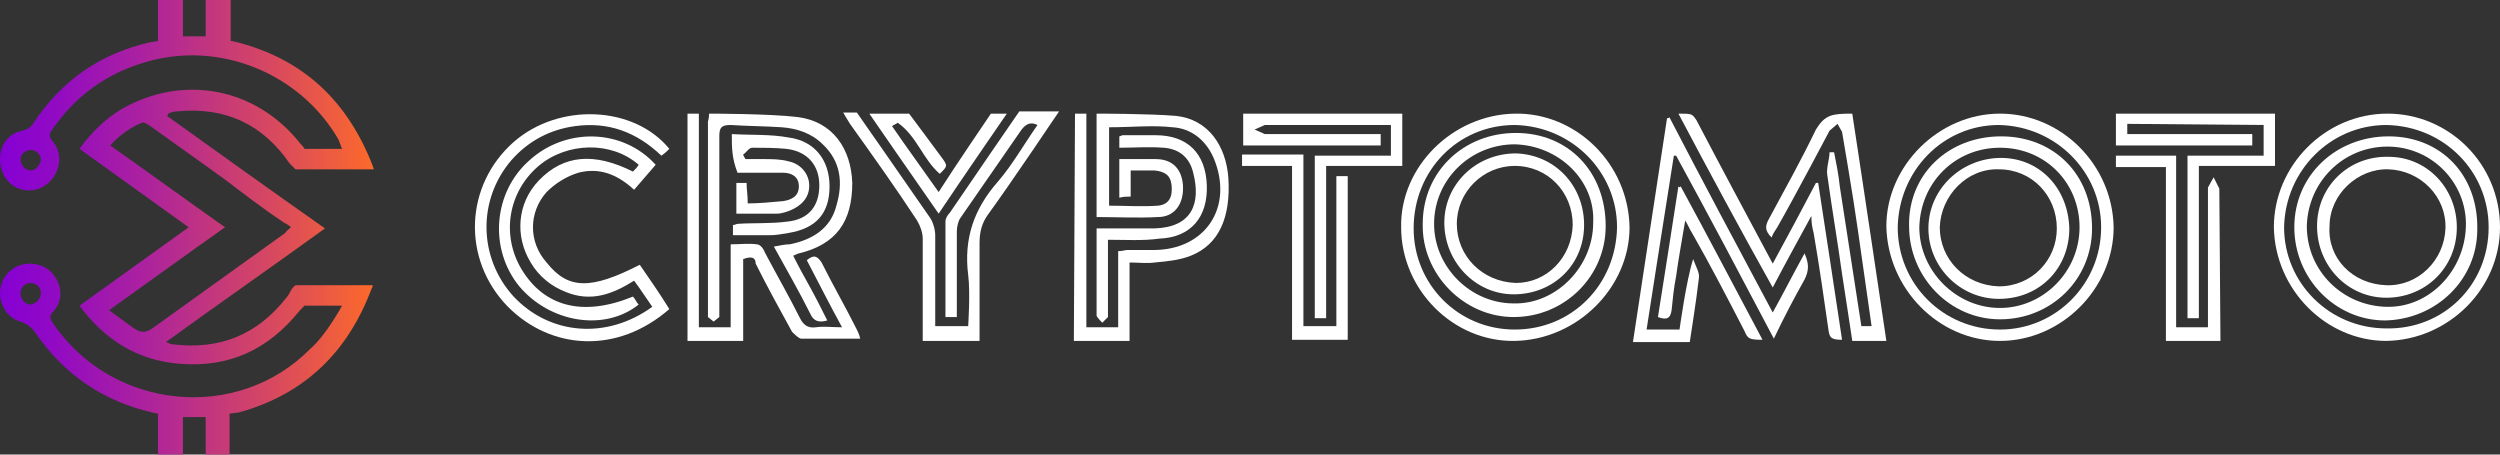
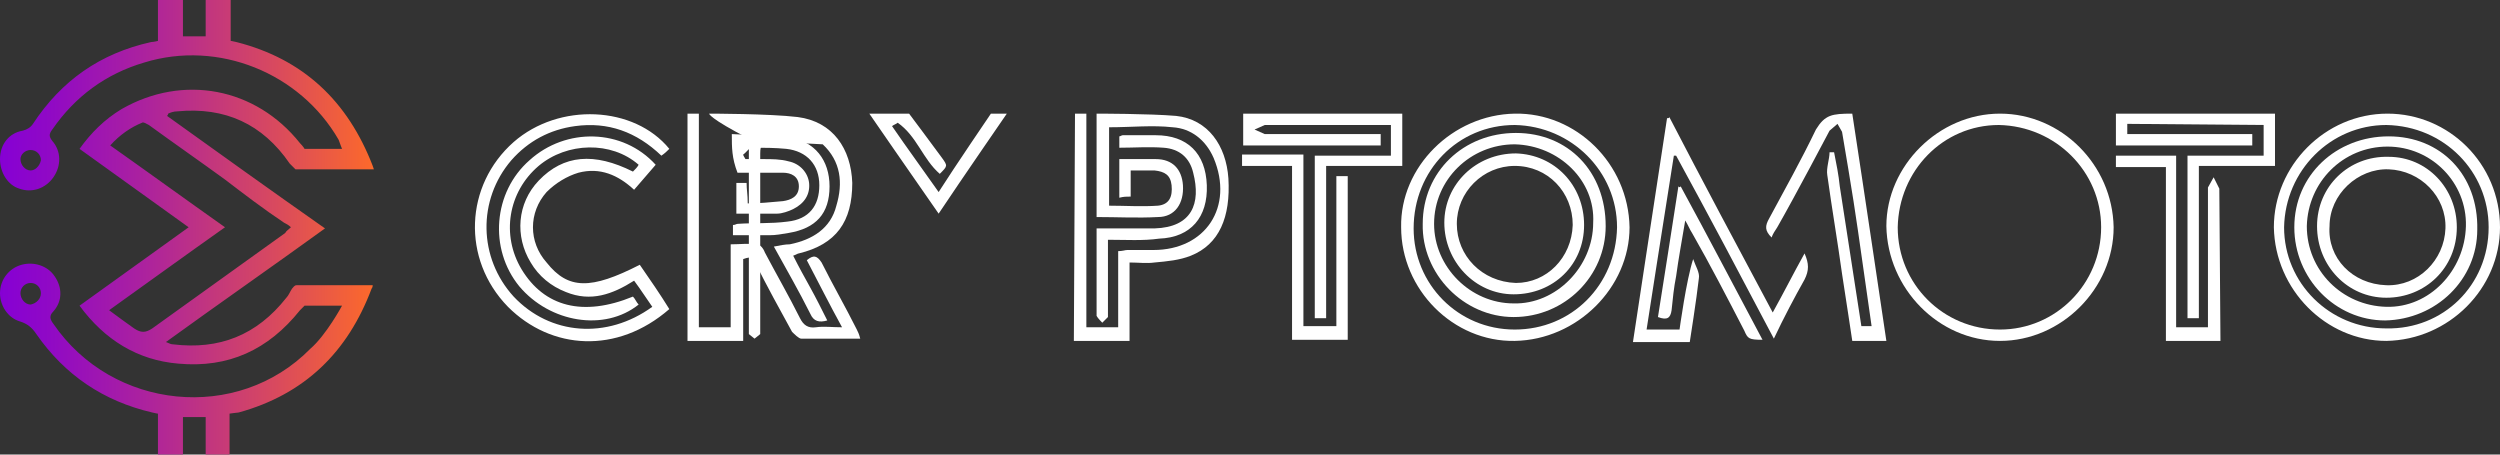
<svg xmlns="http://www.w3.org/2000/svg" version="1.1" id="logo" x="0px" y="0px" viewBox="0 0 220 40" style="enable-background:new 0 0 220 40;" xml:space="preserve">
  <rect x="0" y="0" width="220" height="40" fill="#333333" stroke="none" />
  <style type="text/css">
	.st0{fill:#FFFFFF;}
	.st1{fill:url(#sign_00000028292193744059539930000003764612122328708230_);}
</style>
  <g id="logo_00000107553754399359322680000007038860083786954399_">
    <g id="title">
      <g>
        <path class="st0" d="M220,20c0,5.4-4.5,9.9-10,10c-5.3,0-9.8-4.5-9.9-10c0-5.4,4.5-10,10-10C215.5,10,220,14.4,220,20z M219,20     c0-4.9-3.9-8.9-9-9c-4.9,0-8.9,4-9,9c0,4.9,4,8.9,9,8.9C215,29,219,25.1,219,20z" />
        <path class="st0" d="M210.2,12c4.6,0,7.9,3.4,7.8,8.2c0,4.4-3.6,7.9-8.1,8c-4.4,0-8-3.7-8-8.2C201.9,15.4,205.6,12,210.2,12z      M203,19.9c0,3.9,3.1,7,7,7.1c3.8,0.1,6.9-3.2,7-7.1c0.1-3.8-3-7-6.9-7C206.2,12.9,203.1,16,203,19.9z" />
        <path class="st0" d="M210,26.2c-3.4,0-6.1-2.8-6.1-6.3s2.8-6.2,6.3-6.1c3.4,0,6,2.8,6,6.2C216.2,23.6,213.4,26.2,210,26.2z      M210,25.1c2.8,0.1,5.1-2.2,5.2-5c0.1-2.8-2.2-5.1-5-5.2c-2.7-0.1-5.2,2.2-5.2,5C204.8,22.7,207,25,210,25.1z" />
      </g>
      <g>
        <path class="st0" d="M187.2,11.8c0,0,7.4,0,11,0c0,0.4,0,0.6,0,1c-4,0-12,0-12,0V10h14c0,0,0,3,0,4.6c-2.2,0-4.4,0-6.7,0     c0,4.5,0,8.9,0,13.4c-0.4,0-0.7,0-1,0c0-4.8,0-9.5,0-14.3c2.2,0,4.4,0,6.7,0c0-0.9,0-2.7,0-2.7l-12-0.1L187.2,11.8z" />
        <path class="st0" d="M195.4,30h-4.8c0,0,0-10.2,0-15.3c-1.5,0-2.9,0-4.4,0c0-0.4,0-0.7,0-1c1.8,0,3.5,0,5.3,0c0,5,0,15.1,0,15.1     h2.8l0-12.3l0.5-0.9l0.5,1L195.4,30z" />
      </g>
      <g>
        <path class="st0" d="M176,30c-5.4,0-9.9-4.6-10-10.1c0-5.3,4.6-9.9,10-9.9c5.4,0,9.9,4.5,10,10C186,25.4,181.4,30,176,30z      M176,29c4.9,0,8.9-4,8.9-9c0-4.9-4-8.9-9-9c-4.9,0-8.8,4-8.9,9C167,25,171,29,176,29z" />
-         <path class="st0" d="M176.1,12c4.6,0,8,3.3,8,8.1c0,4.5-3.6,8-8.1,8c-4.4,0-8-3.7-8-8.2C167.9,15.4,171.4,12,176.1,12z M176,13     c-3.9,0-7,3-7.1,7c0,3.8,3.2,7.1,7.1,7.1c3.8,0,7-3.2,7-7.1C183,16.1,180,13,176,13z" />
-         <path class="st0" d="M182.1,20.1c0,3.5-2.6,6.2-6.2,6.2c-3.4,0-6.2-2.8-6.2-6.2c0-3.4,2.8-6.1,6.2-6.2     C179.4,13.8,182,16.5,182.1,20.1z M181,20.1c0-2.9-2.2-5.2-5.1-5.2c-2.8-0.1-5.1,2.3-5.2,5.1c0,2.8,2.2,5.1,5.2,5.2     C178.8,25.2,181,22.9,181,20.1z" />
      </g>
      <g>
        <path class="st0" d="M156,27.5c1-1.8,1.8-3.4,2.8-5.2c0.4,0.9,0.4,1.5,0,2.3c-0.9,1.6-1.8,3.3-2.7,5.2     c-2.9-5.5-5.7-10.8-8.6-16.1c-0.1,0-0.2,0-0.2,0c-0.8,5-2.4,15.3-2.4,15.3l2.9,0c0,0,0.6-4.4,1.2-6.2c0.2,0.6,0.6,1.2,0.5,1.7     c-0.2,1.8-0.8,5.6-0.8,5.6h-5c0,0,2-13.2,3-19.7c0.1,0,0.2,0,0.2-0.1C149.8,15.9,152.9,21.7,156,27.5z" />
        <path class="st0" d="M163,10c1,6.5,3,20,3,20h-3c0,0-0.6-4-0.9-5.9c-0.4-2.9-0.9-5.8-1.3-8.7c-0.1-0.6,0.2-1.4,0.2-2     c0.2,0,0.3,0,0.4,0c0.2,1,0.4,2,0.5,3c0.6,3.9,1.9,12.3,1.9,12.3h0.9c0,0-0.8-5.6-1.2-8.4c-0.4-2.9-1.4-8.7-1.4-8.7l-0.4-0.7     l-0.7,0.6c0,0-3,5.7-4.6,8.5c-0.2,0.3-0.4,0.6-0.5,0.9c-0.6-0.6-0.6-1-0.2-1.7c1.4-2.6,2.8-5.1,4.1-7.8     C160.6,10.1,161.2,10,163,10z" />
-         <path class="st0" d="M147.7,10c1.2,0,1.2,0,1.6,0.6c2.2,4.2,4.4,8.3,6.7,12.6c1.3-2.4,2.6-4.8,3.8-7.1c0.1,0,0.1,0,0.2,0     c0.7,4.5,1.4,9.2,2.1,13.8c-1,0-1.1-0.2-1.2-0.9c-0.4-2.8-0.8-5.6-1.3-8.5c-0.1-0.4-0.2-0.8-0.2-1.5c-1.2,2.2-2.3,4.2-3.4,6.3     C153.2,20.3,150.4,15.1,147.7,10z" />
        <path class="st0" d="M147.9,16.4c2.4,4.4,4.8,9,7.2,13.5c-1.2,0-1.3-0.1-1.6-0.8c-1.5-2.9-3-5.8-4.6-8.6     c-0.2-0.3-0.3-0.6-0.6-1.1c-0.3,1.8-0.6,3.4-0.8,4.9c-0.2,1-0.3,2-0.4,3c-0.1,0.7-0.4,0.9-1.2,0.6c0.6-3.8,1.2-7.6,1.8-11.5     C147.8,16.5,147.8,16.5,147.9,16.4z" />
      </g>
      <g>
        <path class="st0" d="M133.3,30c-5.4,0.1-10-4.5-10-10c-0.1-5.3,4.5-9.9,10-10c5.4-0.1,10,4.4,10.1,10     C143.4,25.3,138.8,29.9,133.3,30z M133.3,29c5,0,8.9-3.9,9-9c0-4.9-4-8.9-9-9c-5,0-8.9,4-8.9,9.1C124.4,25,128.3,29,133.3,29z" />
        <path class="st0" d="M133.4,11.7c4.6,0,7.9,3.4,7.9,8.2c0,4.4-3.6,8-8.1,8c-4.4,0-8.1-3.8-8-8.2     C125.2,15.1,128.8,11.7,133.4,11.7z M133.3,12.7c-3.9,0-7.1,3.1-7.1,7c0,3.8,3.2,7,7,7c3.7,0.1,7-3.2,7-7.1     C140.4,15.9,137.2,12.8,133.3,12.7z" />
        <path class="st0" d="M139.4,19.8c0,3.5-2.7,6.1-6.2,6.1c-3.4,0-6.1-2.9-6.1-6.3c0-3.4,2.8-6.1,6.3-6.1     C136.8,13.6,139.4,16.3,139.4,19.8z M138.4,19.8c0-2.9-2.2-5.2-5.1-5.2c-2.8,0-5.1,2.3-5.1,5.1c0,2.8,2.2,5.1,5.2,5.2     C136.1,24.9,138.3,22.7,138.4,19.8z" />
      </g>
      <g>
        <path class="st0" d="M109.4,10h14c0,0,0,3,0,4.6c-2.2,0-4.4,0-6.7,0c0,4.5,0,13.4,0,13.4h-1c0,0,0-9.5,0-14.3c2.2,0,6.7,0,6.7,0     V11l-11.1,0l-0.9,0.4l0.9,0.4h10.2v1h-12.1L109.4,10z" />
        <path class="st0" d="M113.7,14.6c-1.6,0-3,0-4.4,0c0-0.4,0-0.6,0-1c1.8,0,3.5,0,5.4,0c0,5,0,15.1,0,15.1h2.9c0,0,0-8.8,0-13.2     c0.4,0,0.7,0,1,0c0,4.8,0,14.4,0,14.4h-4.9C113.7,30,113.7,19.8,113.7,14.6z" />
      </g>
      <g>
        <path class="st0" d="M94.6,10h1v18.8h2.8c0,0,0-4.4,0-6.7c0.4,0,0.6-0.1,0.8-0.1c0.8,0,1.5,0,2.3,0c4.6,0,7.1-3.8,5.3-8.1     c-0.7-1.6-2-2.6-3.6-2.7c-1.8-0.2-3.6,0-5.6,0c0,2.2,0,4.5,0,6.9c1.4,0,2.9,0.1,4.3,0c1-0.1,1.3-0.8,1.2-1.8     c-0.1-0.9-0.6-1.2-1.5-1.3c-0.6,0-1.3,0-2.1,0c0,0.4,0,0.8,0,1.1c0,0.4,0,0.7,0,1.2c-0.4,0-0.6,0-1,0.1c0-1.2,0-2.2,0-3.4     c1.1,0,2.2,0,3.2,0c1.5,0,2.3,0.9,2.4,2.3c0.1,1.6-0.7,2.8-2.2,2.8c-1.8,0.1-3.6,0-5.4,0c0-3,0-9.1,0-9.1s4.7,0,7,0.2     c2.8,0.3,4.4,2.6,4.6,5.5c0.2,3.4-0.8,5.8-3.3,6.8c-1,0.4-2.1,0.5-3.2,0.6c-0.7,0.1-1.4,0-2.2,0c0,2.3,0,6.9,0,6.9h-4.9L94.6,10z     " />
        <path class="st0" d="M97.5,21.1c0,2.4,0,4.5,0,6.8C97.4,28,97,28.4,97,28.4s-0.4-0.4-0.5-0.6c0-2.5,0-5,0-7.7c0.9,0,1.7,0,2.6,0     c0.8,0,1.6,0,2.5,0c3.3-0.1,4.1-2.2,3.4-4.9c-0.3-1.3-1.2-2.1-2.6-2.2c-1.3-0.1-2.6,0-3.9,0c0-0.4,0-0.7,0-1     c0.1,0,0.2-0.1,0.3-0.1c1,0,1.9,0,2.9,0c2.8,0,4.4,1.6,4.5,4.4c0.1,2.8-1.4,4.6-4.2,4.7C100.6,21.2,99.1,21.1,97.5,21.1z" />
      </g>
      <g>
-         <path class="st0" d="M86.2,30h-5c0,0,0-6.4,0-9c0-0.5-0.2-1.1-0.5-1.6c-1.9-2.9-3.9-5.7-5.9-8.5c-0.2-0.3-0.6-1-0.6-1h1.2     c0,0,4.4,6.3,6.4,9.2c0.3,0.4,0.5,1.1,0.5,1.6c0,2.6,0,8,0,8h2.9c0,0,0.2-3,0-4.5c-0.4-3.2,0.5-5.8,2.6-8.2     c1.3-1.5,2.3-3.3,3.5-5c-0.6-0.3-1-0.1-1.4,0.4c-1.8,2.6-3.6,5.2-5.4,7.8c-0.2,0.3-0.3,0.8-0.3,1.2c0,2.1,0,7.5,0,7.5h-1     c0,0,0-5.6,0-8.4c0-0.3,0.2-0.6,0.4-0.8c1.9-2.8,6.1-8.9,6.1-8.9h3.5c0,0-4.3,6.4-6.2,9c-0.6,0.8-0.8,1.6-0.8,2.6     C86.2,24.3,86.2,30,86.2,30z" />
        <path class="st0" d="M82.6,16.9c1.4-2.2,4.6-6.9,4.6-6.9h1.4c0,0-4,5.8-6,8.8c-2.1-3-6.1-8.8-6.1-8.8H80c0,0,2.1,2.8,2.9,3.9     c0.5,0.7,0.5,0.7-0.2,1.4c-1.5-1.3-2-3.3-3.7-4.5c-0.1,0.1-0.4,0.2-0.5,0.3C79.8,13,81.2,14.9,82.6,16.9z" />
      </g>
      <g>
        <path class="st0" d="M65.4,22.8c0,2.3,0,7.2,0,7.2h-4.9V10h1c0,0,0,12.5,0,18.8c1,0,1.9,0,2.8,0c0-2.4,0-4.8,0-7.3     c0.8,0,1.6-0.1,2.3,0c0.3,0,0.6,0.4,0.7,0.7c1,1.9,2.1,3.8,3.1,5.8c0.3,0.6,0.7,0.9,1.4,0.8s1.4,0,2.3,0c-1.1-2-2.1-4-3.1-5.9     c0.6-0.5,0.9-0.4,1.3,0.2c1,2,2.1,3.9,3.1,5.9c0.1,0.2,0.2,0.4,0.3,0.8c-1.8,0-3.5,0-5.2,0c-0.2,0-0.6-0.4-0.8-0.6     c-1.1-2-2.2-4-3.2-6C66.5,22.7,66.2,22.5,65.4,22.8z" />
-         <path class="st0" d="M62.4,10c0,0,5.3,0,7.8,0.3c3.1,0.4,4.7,2.8,4.8,5.8c0,3.4-1.4,5.4-4.7,6.2c-0.1,0-0.2,0.1-0.5,0.2     c0.5,1,1,1.9,1.5,2.8c0.5,0.9,1,1.9,1.5,2.9c-0.7,0.2-1.2,0.1-1.5-0.6c-1-2-2.1-3.9-3.2-5.9c0.5-0.1,1-0.2,1.4-0.2     c2-0.4,3.6-1.4,4.1-3.4c0.6-2,0.4-3.9-1.2-5.4c-1-1-2.3-1.4-3.6-1.5c-1.5-0.1-3-0.1-4.5-0.2c-0.8,0-1,0.2-1,1c0,5,0,15.9,0,15.9     l-0.5,0.4l-0.5-0.4c0,0,0-11.6,0-17.2C62.4,10.4,62.4,10,62.4,10z" />
+         <path class="st0" d="M62.4,10c0,0,5.3,0,7.8,0.3c3.1,0.4,4.7,2.8,4.8,5.8c0,3.4-1.4,5.4-4.7,6.2c-0.1,0-0.2,0.1-0.5,0.2     c0.5,1,1,1.9,1.5,2.8c0.5,0.9,1,1.9,1.5,2.9c-0.7,0.2-1.2,0.1-1.5-0.6c-1-2-2.1-3.9-3.2-5.9c0.5-0.1,1-0.2,1.4-0.2     c2-0.4,3.6-1.4,4.1-3.4c0.6-2,0.4-3.9-1.2-5.4c-1.5-0.1-3-0.1-4.5-0.2c-0.8,0-1,0.2-1,1c0,5,0,15.9,0,15.9     l-0.5,0.4l-0.5-0.4c0,0,0-11.6,0-17.2C62.4,10.4,62.4,10,62.4,10z" />
        <path class="st0" d="M64.4,11.8c1.7,0.1,3.4,0,5,0.3c2.3,0.3,3.6,2,3.6,4.3c0,2.4-1.2,3.7-3.6,4.1c-0.6,0.1-1.1,0.2-1.7,0.2     c-1,0-2.1,0-3.2,0c0-0.3,0-0.6,0-0.9c0.2,0,0.3-0.1,0.4-0.1c1.4-0.1,2.9,0,4.4-0.2c1.9-0.2,2.8-1.4,2.8-3.2c0-1.8-1.1-3-2.9-3.2     c-1-0.1-2-0.1-3-0.1c-0.3,0-0.5,0.4-0.8,0.6c0,0.1,0.1,0.2,0.2,0.4c0.5,0,1,0,1.6,0c0.7,0,1.5,0,2.2,0.2c1,0.2,1.7,1,1.8,1.9     c0.1,1-0.4,1.8-1.4,2.3c-0.4,0.2-1,0.4-1.4,0.4c-1.2,0-2.4,0-3.6,0c0-0.9,0-1.8,0-2.7c0.3,0,0.6,0,0.9,0c0,0.6,0.1,1,0.1,1.8     c1,0,2-0.1,3.1-0.2c0.7-0.1,1.4-0.4,1.4-1.3c0-0.9-0.7-1.2-1.4-1.2c-1.3,0-2.6,0-4,0C64.4,13.9,64.4,13,64.4,11.8z" />
      </g>
      <g>
        <path class="st0" d="M55.7,15.1c0.2-0.2,0.4-0.4,0.5-0.6c-2.4-2.1-6.3-2-8.8,0.1c-2.7,2.3-3.3,6.1-1.5,9.1c2,3.3,5.4,4.2,9.8,2.4     c0.2,0.2,0.3,0.5,0.5,0.7c-3,2.4-7.8,1.6-10.5-1.6c-2.7-3.3-2.3-8.3,0.9-11.1c3.2-2.9,8.2-2.8,11.1,0.4c-0.6,0.7-1.2,1.4-1.9,2.2     c-1.4-1.3-3-2-4.9-1.5c-1,0.3-2,0.9-2.8,1.7c-1.6,1.8-1.6,4.4,0,6.2c1.9,2.4,3.9,2.4,8.2,0.2c0.9,1.3,1.8,2.6,2.6,3.9     c-4.6,4-10.4,3.6-14.2-0.2c-4.1-4.2-3.8-10.7,0.5-14.5c4-3.5,10.6-3.2,13.7,0.6c-0.2,0.2-0.4,0.4-0.7,0.6c-2.2-2.1-4.7-3-7.6-2.6     c-2.2,0.3-4.1,1.3-5.6,3c-3,3.5-2.9,8.6,0.2,12c3.2,3.4,8.2,3.8,12.2,0.9c-0.5-0.7-1-1.5-1.6-2.3c-1.9,1.2-3.8,1.9-6,1     c-1.3-0.5-2.4-1.4-3.1-2.6c-1.4-2.3-1.2-5.2,0.7-7.2C49.6,13.6,52.3,13.4,55.7,15.1z" />
      </g>
    </g>
    <linearGradient id="sign_00000072277567819943787350000006098285398868726192_" gradientUnits="userSpaceOnUse" x1="0" y1="686" x2="32.8" y2="686" gradientTransform="matrix(1 0 0 1 0 -666)">
      <stop offset="3.513558e-04" style="stop-color:#8600D4" />
      <stop offset="0.133" style="stop-color:#9009C5" />
      <stop offset="0.388" style="stop-color:#AC229E" />
      <stop offset="0.735" style="stop-color:#D8495F" />
      <stop offset="1" style="stop-color:#FC692B" />
    </linearGradient>
    <path id="sign" style="fill:url(#sign_00000072277567819943787350000006098285398868726192_);" d="M18.1,40v-3.3h-2V40h-2.2v-3.6   c0,0-0.1,0-0.5-0.1c-4.3-1-7.7-3.3-10.2-6.9c-0.4-0.6-0.8-0.9-1.4-1.1C0.7,28,0,26.9,0,25.8c0-1.2,0.8-2.2,1.9-2.5   c1.1-0.3,2.3,0.1,2.9,1c0.7,1,0.7,2.2-0.1,3.1c-0.4,0.4-0.3,0.7,0,1.1c5.2,7.6,16.2,8.7,22.6,2.2c1.4-1.2,2.8-3.8,2.8-3.8h-3.3   c0,0-0.2,0.2-0.4,0.4c-2.8,3.5-6.3,5.1-10.7,4.7c-3.6-0.3-6.5-2.1-8.7-5.1c3.2-2.3,6.4-4.6,9.6-6.9c-3.2-2.3-6.4-4.6-9.6-6.9   c1-1.4,2.2-2.6,3.7-3.5c5.4-3.1,11.8-1.9,15.7,3c0.3,0.3,0.4,0.5,0.4,0.5h3.3c0,0-0.2-0.5-0.3-0.8c-3.4-5.9-10.6-8.8-17.1-6.8   c-3.4,1-6.1,3-8.1,5.9c-0.3,0.4-0.3,0.6,0,1c0.8,0.9,0.8,2.2,0.1,3.2c-0.7,1-1.9,1.4-3,1C0.7,16.3,0,15.2,0,14c0-1.3,0.8-2.3,2-2.5   c0.4-0.1,0.7-0.3,0.9-0.6c2.5-3.8,5.9-6.2,10.4-7.2c0.2,0,0.6-0.1,0.6-0.1V0h2.2v3.2h2V0h2.2v3.6c0,0,0.1,0,0.5,0.1   c5.9,1.5,9.8,5.2,12,10.9c0,0,0.1,0.3,0.1,0.3H26c0,0-0.2-0.2-0.5-0.5c-2.4-3.5-5.7-5-9.9-4.6c-0.3,0-0.6,0.1-0.8,0.2   c0,0,0,0.1-0.1,0.2c4.6,3.3,9.2,6.6,13.9,9.9c-4.7,3.4-9.3,6.6-14,10c0.3,0.1,0.4,0.2,0.6,0.2c4.1,0.5,7.4-0.8,10-4.1   c0.2-0.2,0.3-0.5,0.5-0.8c0.1-0.1,0.2-0.3,0.4-0.3h6.7c0,0,0,0.2-0.1,0.3c-2.1,5.6-5.9,9.3-11.7,10.9c-0.1,0-0.8,0.1-0.8,0.1v3.7   L18.1,40z M25.6,20c-0.2-0.2-0.4-0.3-0.6-0.4c-1.8-1.2-3.5-2.5-5.2-3.8c-2.2-1.6-4.5-3.2-6.7-4.8c-0.2-0.1-0.5-0.3-0.6-0.2   c-1,0.4-2,1.1-2.8,2c3.4,2.4,6.7,4.8,10.1,7.2c-3.4,2.4-6.7,4.8-10.2,7.3c0.8,0.6,1.5,1.1,2.2,1.6c0.6,0.4,1,0.4,1.6,0   c3.9-2.8,7.8-5.6,11.7-8.4C25.2,20.3,25.4,20.2,25.6,20z M3.6,25.8c0-0.5-0.4-0.9-0.9-0.9s-0.9,0.4-0.9,0.9c0,0.5,0.4,1,0.9,1   C3.2,26.7,3.6,26.3,3.6,25.8z M3.6,14.1c0-0.5-0.4-0.9-0.9-0.9c-0.5,0-0.9,0.4-0.9,0.8c0,0.5,0.4,1,0.9,1C3.1,15,3.5,14.6,3.6,14.1   z" />
  </g>
</svg>